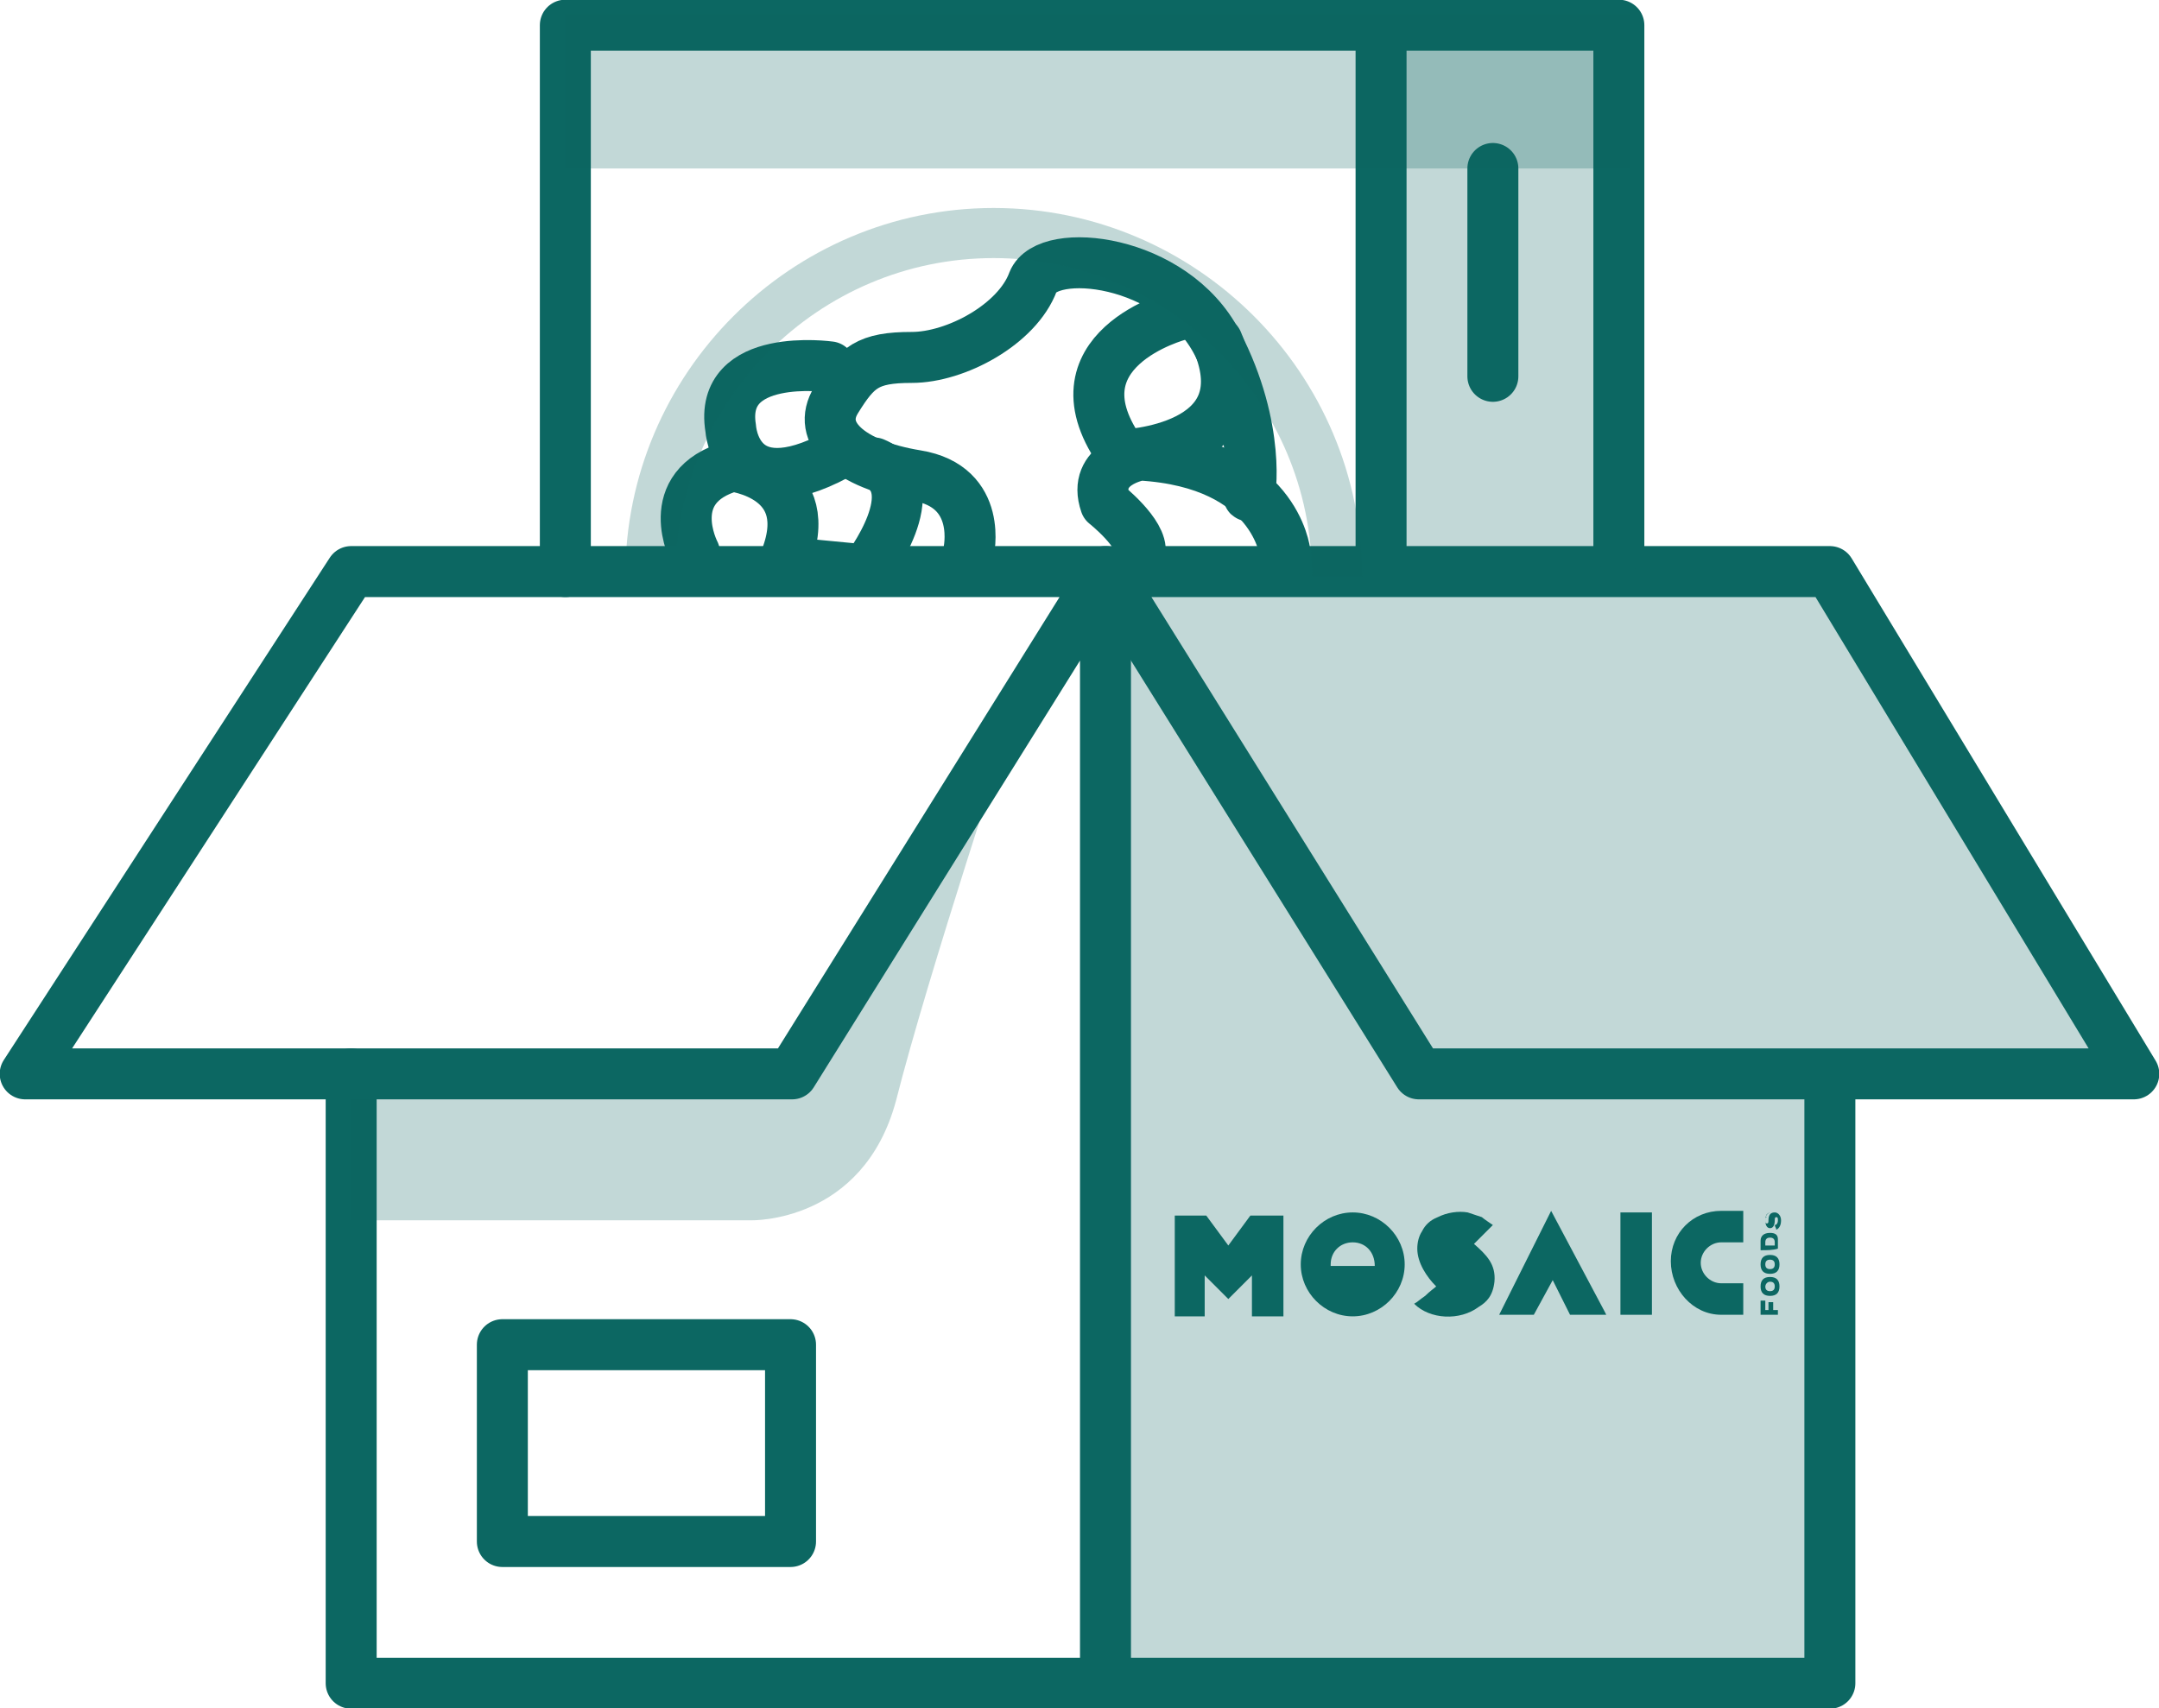
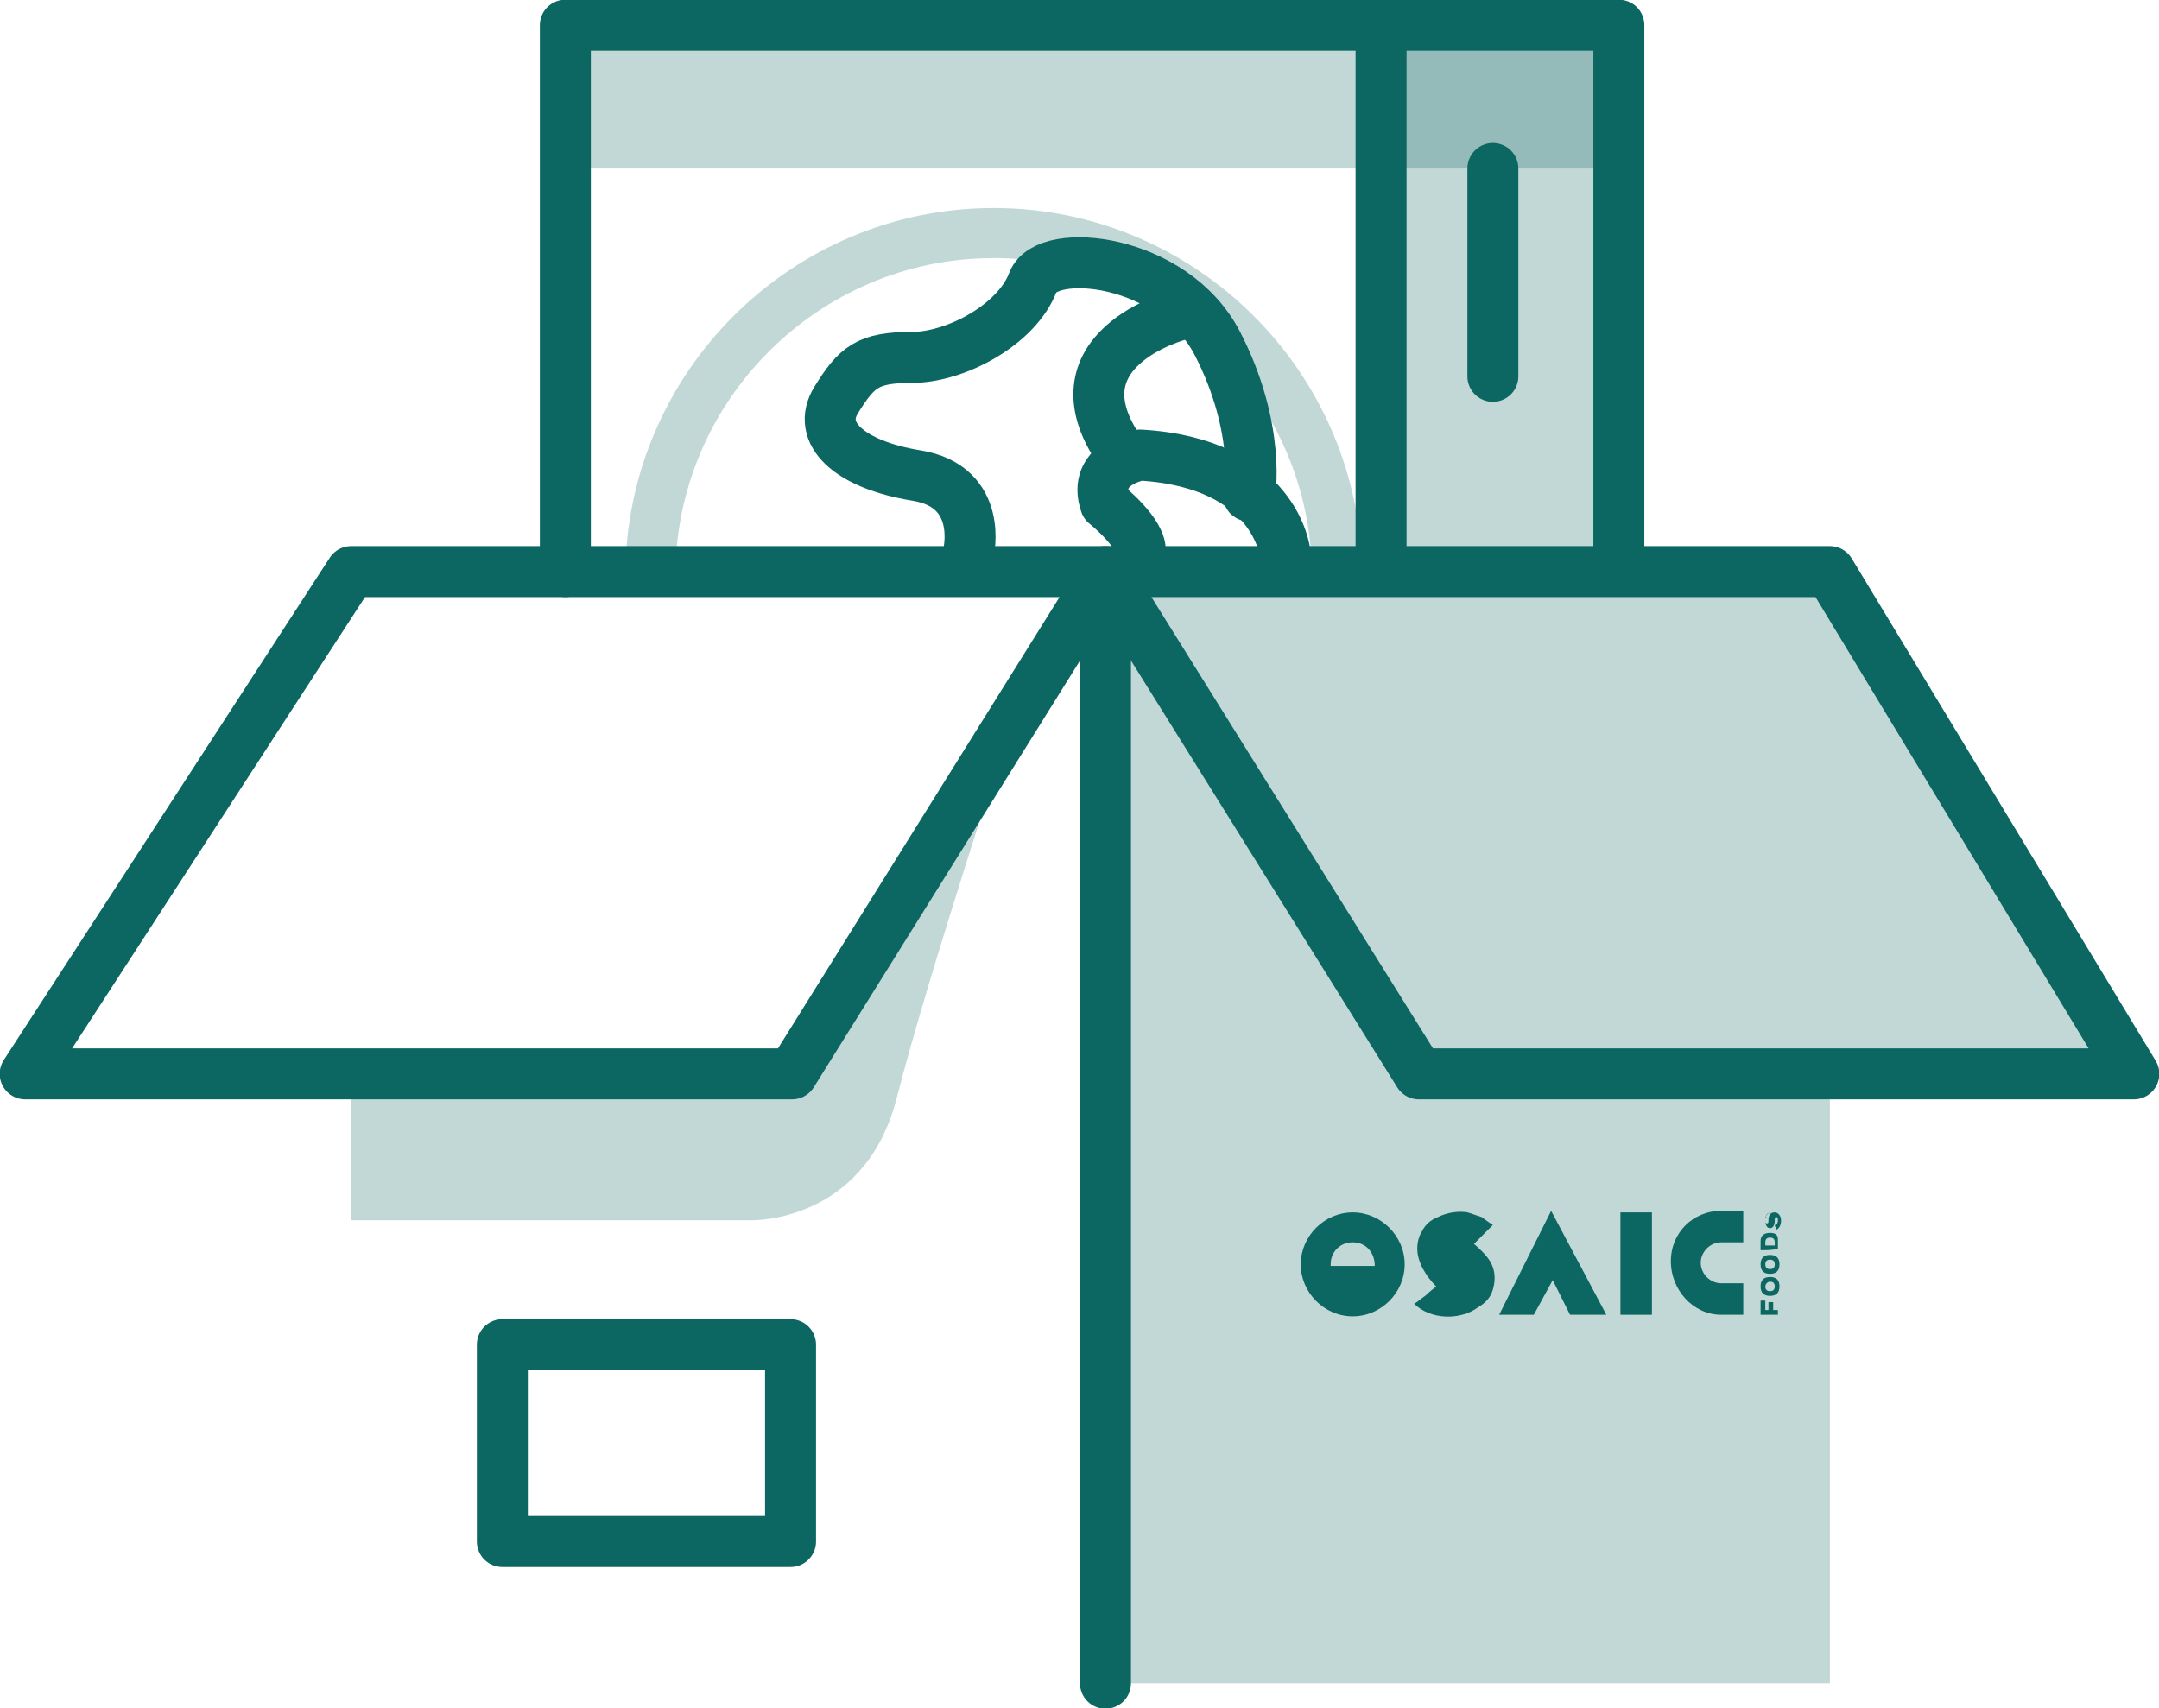
<svg xmlns="http://www.w3.org/2000/svg" version="1.1" id="Layer_1" x="0px" y="0px" viewBox="0 0 137.1 108.5" style="enable-background:new 0 0 137.1 108.5;" xml:space="preserve">
  <style type="text/css">
	.st0{opacity:0.25;fill:#0C6762;enable-background:new    ;}
	.st1{fill:#0C6762;}
	.st2{fill:none;stroke:#0C6762;stroke-width:3.237;stroke-linecap:round;stroke-linejoin:round;}
	.st3{opacity:0.25;fill:none;stroke:#0C6762;stroke-width:3.181;stroke-miterlimit:10;enable-background:new    ;}
</style>
  <polygon class="st0" points="87.7,1.6 87.7,36.6 70.2,36.3 70.2,106.9 116.2,106.9 116.2,68.9 135.5,68.2 116.2,35.1 103.5,36.3   102.8,1.6 " />
  <g>
    <g>
      <g>
        <path class="st1" d="M94.9,81.4c0.1-1.1-0.5-1.7-1.3-2.4l0,0l0,0c0.1-0.1,0.4-0.4,0.6-0.6c0.2-0.2,0.4-0.4,0.6-0.6     c0,0-0.6-0.4-0.7-0.5c-0.3-0.1-0.6-0.2-0.9-0.3c-0.6-0.1-1.3,0-1.9,0.3c-0.5,0.2-0.8,0.5-1,0.9c-0.2,0.3-0.3,0.7-0.3,1.1     c0,0.9,0.6,1.8,1.2,2.4l0,0l0,0c-0.1,0.1-0.4,0.3-0.7,0.6c-0.3,0.2-0.5,0.4-0.7,0.5c1,1,2.9,1.1,4.1,0.2     C94.4,82.7,94.8,82.3,94.9,81.4z" />
        <path class="st1" d="M109.3,83.5h1.4v-2h-1.4c-0.7,0-1.3-0.6-1.3-1.3c0-0.7,0.6-1.3,1.3-1.3h1.4v-2h-1.4c-1.8,0-3.2,1.4-3.2,3.2     S107.5,83.5,109.3,83.5z" />
        <rect x="102.9" y="77" class="st1" width="2" height="6.5" />
        <polygon class="st1" points="98.5,76.9 95.2,83.5 97.4,83.5 98.6,81.3 99.7,83.5 102,83.5 101.9,83.3    " />
-         <polygon class="st1" points="79.5,81 79.5,83.6 81.5,83.6 81.5,77.2 79.4,77.2 78,79.1 76.6,77.2 74.6,77.2 74.6,83.6 76.5,83.6      76.5,81 78,82.5    " />
        <path class="st1" d="M85.9,77c-1.8,0-3.3,1.5-3.3,3.3c0,1.8,1.5,3.3,3.3,3.3s3.3-1.5,3.3-3.3C89.2,78.5,87.7,77,85.9,77z      M87.3,80.4L87.3,80.4l-2.8,0l0-0.1c0-0.8,0.6-1.4,1.4-1.4S87.3,79.5,87.3,80.4L87.3,80.4z" />
      </g>
    </g>
    <g>
      <g>
        <path class="st1" d="M112.1,82.6c0,0.2,0,0.4,0,0.6c0.1,0,0.1,0,0.2,0c0-0.2,0-0.5,0-0.5c0.1,0,0.2,0,0.3,0c0,0,0,0.4,0,0.5     c0.1,0,0.2,0,0.3,0c0,0.1,0,0.3,0,0.3c-0.3,0-0.7,0-1.1,0c0-0.2,0-0.7,0-0.9C111.9,82.6,112.1,82.6,112.1,82.6z" />
        <path class="st1" d="M111.8,81.7c0-0.4,0.2-0.6,0.6-0.6s0.6,0.2,0.6,0.6c0,0.4-0.2,0.6-0.6,0.6C112,82.3,111.8,82.1,111.8,81.7z      M112.1,81.7c0,0.2,0.1,0.3,0.3,0.3c0.2,0,0.3-0.1,0.3-0.3c0-0.2-0.1-0.3-0.3-0.3C112.2,81.4,112.1,81.6,112.1,81.7z" />
        <path class="st1" d="M111.8,80.3c0-0.4,0.2-0.6,0.6-0.6s0.6,0.2,0.6,0.6c0,0.4-0.2,0.6-0.6,0.6C112,80.9,111.8,80.7,111.8,80.3z      M112.1,80.3c0,0.2,0.1,0.3,0.3,0.3c0.2,0,0.3-0.1,0.3-0.3c0-0.2-0.1-0.3-0.3-0.3C112.2,80,112.1,80.1,112.1,80.3z" />
        <path class="st1" d="M111.8,79.4c0-0.2,0-0.4,0-0.6c0-0.3,0.2-0.5,0.6-0.5c0.3,0,0.5,0.1,0.5,0.4c0,0.2,0,0.5,0,0.6     C112.6,79.4,112.2,79.4,111.8,79.4z M112.4,78.6c-0.2,0-0.3,0.1-0.3,0.3c0,0.1,0,0.1,0,0.2c0.2,0,0.4,0,0.6,0c0,0,0-0.1,0-0.2     C112.7,78.7,112.6,78.6,112.4,78.6z" />
        <path class="st1" d="M112.2,77.3c-0.1,0-0.1,0.1-0.1,0.2c0,0.1,0,0.2,0.1,0.2c0.1,0,0.1-0.1,0.1-0.2c0-0.3,0.1-0.5,0.4-0.5     c0.2,0,0.4,0.2,0.4,0.5c0,0.3-0.1,0.5-0.3,0.6c0-0.1-0.1-0.2-0.1-0.3c0.1,0,0.2-0.1,0.2-0.3c0-0.1,0-0.2-0.1-0.2     c-0.1,0-0.1,0.1-0.1,0.2c0,0.3-0.1,0.5-0.3,0.5c-0.2,0-0.3-0.2-0.3-0.5c0-0.3,0.1-0.4,0.3-0.5C112.1,77.1,112.1,77.3,112.2,77.3z     " />
      </g>
    </g>
  </g>
  <path class="st2" d="M70.2,36.3" />
-   <polyline class="st2" points="22.3,68.2 22.3,106.9 70.2,106.9 116.2,106.9 116.2,68.9 " />
  <polygon class="st2" points="116.2,36.3 135.5,68.2 90.1,68.2 70.2,36.3 " />
  <polyline class="st2" points="87.7,1.6 87.7,35.1 87.7,1.6 " />
  <polyline class="st2" points="35.9,36.3 35.9,1.6 87.7,1.6 102.8,1.6 102.8,34.9 " />
  <line class="st2" x1="94.8" y1="10.7" x2="94.8" y2="23.9" />
  <path class="st2" d="M81.6,35.1c0,0-0.6-5.7-9.2-6.2c0,0-3.1,0.5-2.2,3.1c0,0,2.4,1.9,2.2,3.1" />
  <path class="st2" d="M61.5,35.1c0,0,1-4.2-3.3-4.9s-6.4-2.7-5.1-4.8s2-2.7,4.8-2.7c2.8,0,6.7-2.1,7.7-4.8c0.9-2.3,8.9-1.5,11.7,3.9  s2.1,9.8,2,9.7" />
-   <path class="st2" d="M52.7,23.3c0,0-7.1-1-6.3,3.9c0,0,0.3,5.1,6.7,1.7" />
-   <path class="st2" d="M44.1,35.1c0,0-2.2-4.2,2.4-5.5c0,0,5.6,0.6,3.3,6.1l5.2,0.5c0,0,4.1-5.3,0.5-6.8" />
-   <path class="st2" d="M74.9,20c0,0-8.5,2.2-3.6,8.9c0,0,8.9-0.3,6-7.2" />
+   <path class="st2" d="M74.9,20c0,0-8.5,2.2-3.6,8.9" />
  <path class="st3" d="M41.3,36.6c0-12,9.8-21.8,21.8-21.8s21.8,9.8,21.8,21.8" />
  <rect x="31.9" y="85.4" class="st2" width="18.3" height="12.5" />
  <rect x="35.9" y="0.9" class="st0" width="67.6" height="9.8" />
  <path class="st0" d="M22.3,77.5h25.4c0,0,7.1,0.2,9.2-7.6c2-7.9,7.4-24.2,7.4-24.2L50.3,68.2H22.3V77.5z" />
  <polyline class="st2" points="70.2,36.3 70.2,106.9 70.2,36.3 22.3,36.3 1.6,68.2 50.3,68.2 70.2,36.3 " />
</svg>